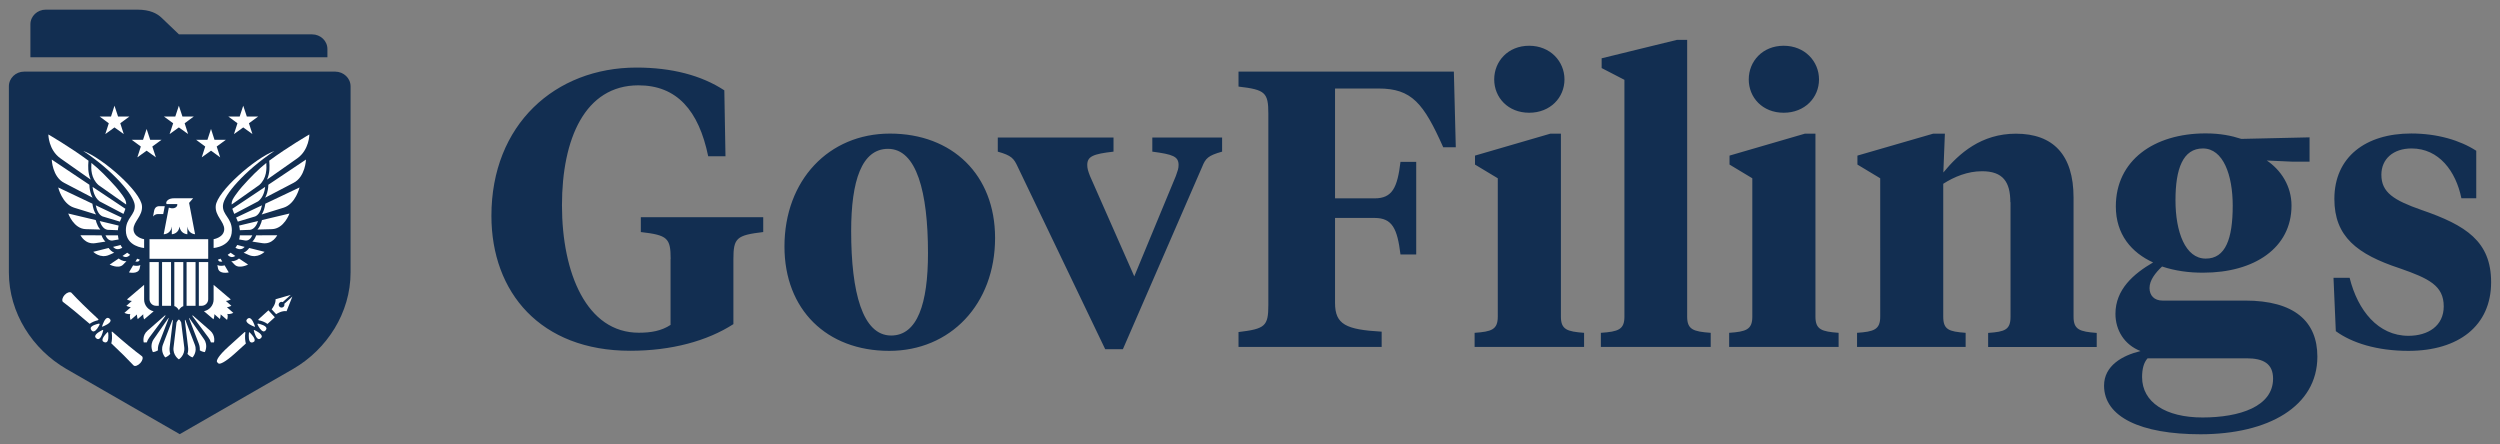
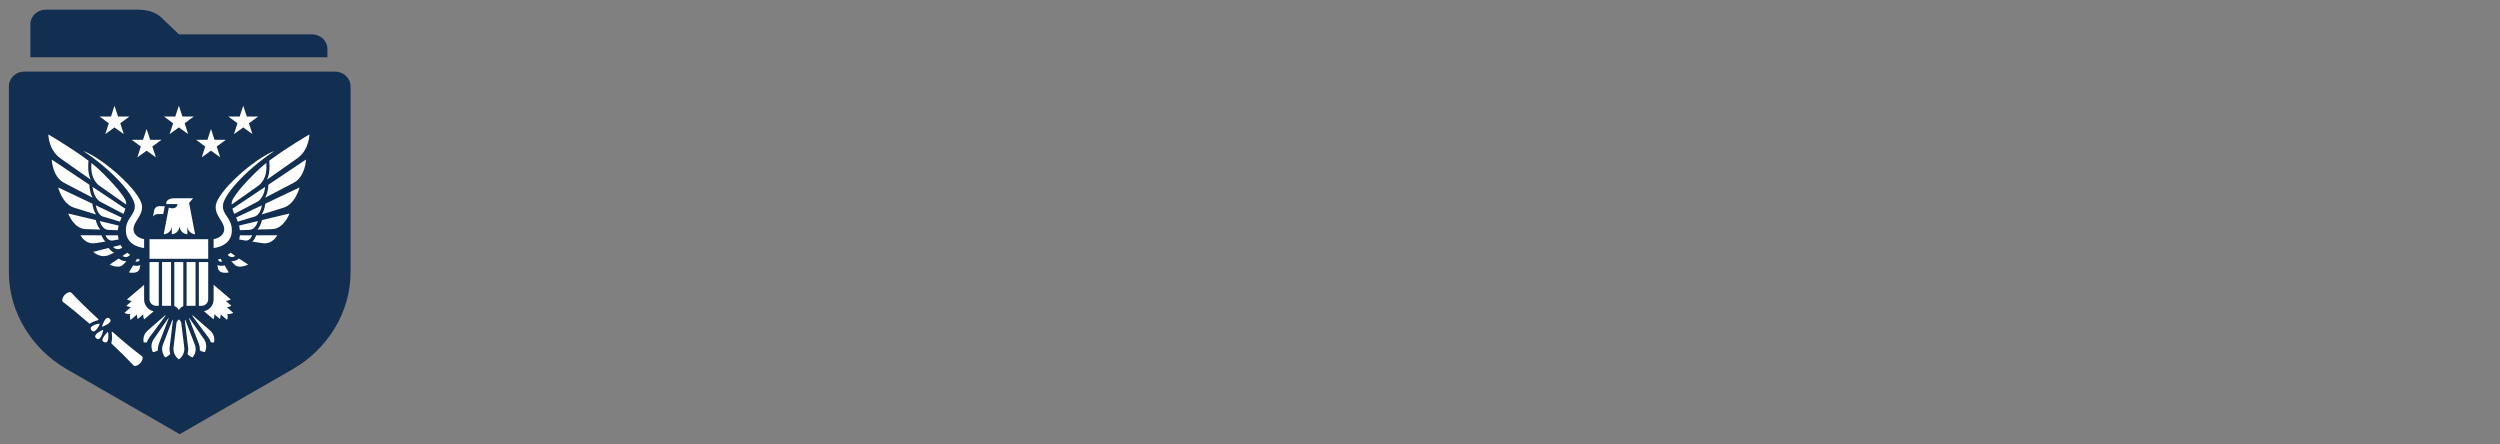
<svg xmlns="http://www.w3.org/2000/svg" id="GovFilings" viewBox="0 0 259 46">
  <rect x="0" y="0" width="259" height="46" fill="#808080" stroke="none" />
  <style>.st0{fill:#122e51}.st1{fill:#fff}</style>
  <g id="Logo_1_">
    <g id="Typography_1_">
-       <path class="st0" d="M69.48 26.84c0-2.19-.33-2.48-3.09-2.8V22.5h12.68v1.54c-2.76.33-3.09.61-3.09 2.8v6.74c-2.72 1.75-6.42 2.76-10.69 2.76-9.3 0-14.38-6.05-14.38-13.98C50.91 12.89 57.53 7 65.94 7c3.66 0 6.74.81 9.1 2.36l.12 6.83h-1.79c-.98-4.75-3.25-7.35-7.23-7.35-5.53 0-7.92 5.53-7.92 12.43 0 7.03 2.56 13.2 7.96 13.2 1.3 0 2.36-.2 3.29-.81v-6.82zM81.27 25.54c0-6.87 4.59-11.7 10.93-11.7 6.46 0 10.89 4.27 10.89 10.81 0 6.87-4.63 11.7-10.97 11.7-6.47 0-10.85-4.27-10.85-10.81zm14.87.69c0-6.34-1.18-10.81-4.14-10.81-2.72 0-3.82 3.29-3.82 8.53 0 6.34 1.18 10.81 4.14 10.81 2.72 0 3.82-3.29 3.82-8.53zM126.61 15.71c-1.46.41-1.71.69-2.07 1.58l-8.21 18.89h-1.83l-9.06-18.89c-.41-.89-.65-1.18-2.07-1.58v-1.46h11.99v1.46c-2.11.24-2.72.49-2.72 1.38 0 .37.08.61.28 1.14l4.59 10.4 4.31-10.4c.2-.57.28-.77.28-1.14 0-.89-.61-1.1-2.72-1.38v-1.46h7.23v1.46zM138.31 31.39c0 2.23 1.14 2.76 4.83 2.97v1.58h-14.83V34.4c2.76-.33 3.09-.61 3.09-2.8V11.77c0-2.19-.33-2.48-3.09-2.8V7.42h22.31l.2 7.84h-1.3c-2.03-4.55-3.25-6.09-6.7-6.09h-4.51v11.38h4.1c1.83 0 2.36-1.1 2.68-3.78h1.63v9.59h-1.63c-.33-2.68-.85-3.78-2.68-3.78h-4.1v8.81zM161.71 32.81c0 1.34.65 1.54 2.4 1.67v1.46h-11.34v-1.46c1.75-.12 2.4-.33 2.4-1.67V18.47l-2.36-1.42v-.93l7.8-2.27h1.1v18.96zM154.8 8.23c0-1.87 1.42-3.49 3.62-3.49 2.19 0 3.66 1.62 3.66 3.49s-1.46 3.45-3.66 3.45c-2.19 0-3.62-1.58-3.62-3.45zM174.79 32.81c0 1.34.65 1.54 2.44 1.67v1.46h-11.38v-1.46c1.79-.12 2.44-.33 2.44-1.67V8.27l-2.36-1.22V6.04l7.8-1.91h1.06v28.68zM188.08 32.81c0 1.34.65 1.54 2.4 1.67v1.46h-11.34v-1.46c1.75-.12 2.4-.33 2.4-1.67V18.47l-2.36-1.42v-.93l7.8-2.27h1.1v18.96zm-6.91-24.58c0-1.87 1.42-3.49 3.62-3.49 2.19 0 3.66 1.62 3.66 3.49s-1.46 3.45-3.66 3.45-3.62-1.58-3.62-3.45zM208.27 20.95c0-2.11-.77-3.21-2.93-3.21-1.5 0-2.88.57-4.02 1.3v13.77c0 1.34.57 1.54 2.32 1.67v1.46h-11.25v-1.46c1.75-.12 2.4-.33 2.4-1.67V18.47l-2.36-1.42v-.93l7.84-2.27h1.22l-.16 4.02c1.63-1.99 3.94-4.02 7.52-4.02 3.86 0 5.97 2.19 5.97 6.62v12.35c0 1.34.65 1.54 2.4 1.67v1.46h-11.25v-1.46c1.75-.12 2.32-.33 2.32-1.67V20.95zM223.99 27.61c-.69.65-1.3 1.42-1.3 2.23 0 .77.49 1.3 1.34 1.3h8.57c5.08 0 7.48 2.15 7.48 5.81 0 5.16-5.08 8.04-12.11 8.04-6.18 0-9.99-1.79-9.99-5.04 0-2.07 1.91-3.13 3.78-3.58-1.67-.65-2.6-2.15-2.6-3.86 0-2.52 1.87-4.14 3.9-5.32-2.23-1.02-3.86-2.89-3.86-5.81 0-4.75 3.94-7.56 9.3-7.56 1.54 0 2.68.24 3.7.57l7.07-.16v2.52h-1.75l-2.68-.12c1.46.98 2.56 2.64 2.56 4.67 0 4.39-3.86 6.95-9.14 6.95-1.46.01-2.93-.19-4.27-.64zm-1.5 9.51c-.41.45-.57 1.14-.57 1.95 0 2.6 2.44 4.18 6.26 4.18 3.86 0 7.31-1.14 7.31-4.02 0-1.54-.98-2.11-2.76-2.11h-10.24zm8.82-15.81c0-3.17-.98-5.93-3.09-5.93-2.07 0-2.84 2.11-2.84 5.36 0 3.29 1.02 6.05 3.13 6.05 2.06.01 2.8-2.06 2.8-5.48zM241.99 34.31l-.24-5.53h1.67c.85 3.41 2.97 6.01 6.09 6.01 2.03 0 3.66-1.02 3.66-3.05 0-2.15-1.54-2.89-4.55-3.94-4.43-1.46-6.78-3.29-6.78-7.19 0-4.35 3.25-6.78 7.96-6.78 2.68 0 5.04.69 6.74 1.79v4.92H255c-.57-2.8-2.32-5.16-5.16-5.16-1.91 0-3.13 1.1-3.13 2.72 0 1.83 1.26 2.64 4.18 3.66 4.59 1.58 7.19 3.25 7.19 7.48 0 4.51-3.37 7.11-8.57 7.11-3.25 0-5.85-.82-7.52-2.04z" />
-     </g>
+       </g>
    <g id="Icon_4_">
      <g id="Base">
        <path class="st0" d="M36.32 8.94v19.28c0 4.2-2.45 7.97-5.95 10-2.89 1.67-11.7 6.73-11.75 6.76-.05-.03-8.86-5.09-11.75-6.76-3.5-2.03-5.95-5.8-5.95-10V8.94c0-.84.71-1.52 1.58-1.52h32.24c.87.01 1.58.69 1.58 1.52zM33.92 5.93v-.85c0-.84-.71-1.52-1.59-1.52H18.54s-1.23-1.17-1.81-1.73c-.46-.43-1.18-.83-2.5-.83H4.74c-.88 0-1.59.68-1.59 1.52v3.41h30.77z" />
      </g>
      <g id="Eagle_with_Stars_3_">
        <g id="Eagle_2_">
          <g id="Legs_2_">
            <path class="st1" d="M14.93 31.03v-1.52l-1.78 1.51s.23.14.51.16l-.57.5s.21.12.46.15l-.66.58s.31.18.61.12c-.11.29.03.62.03.62l.66-.57c-.01.25.08.48.08.48l.57-.5c-.02.28.09.53.09.53l.99-.84c-.56-.12-.99-.62-.99-1.22zM24.17 32.41l-.66-.58c.25-.03.46-.15.46-.15l-.57-.5c.28-.02.51-.16.51-.16l-1.78-1.51v1.52c0 .6-.43 1.1-1 1.21l.99.84s.1-.25.09-.53l.57.5s.09-.22.08-.48l.66.57s.14-.33.03-.62c.31.07.62-.11.62-.11z" />
          </g>
          <g id="Sheid_2_">
            <path class="st1" d="M16.79 27.15h.93v4.53h-.93zM15.49 24.78h6.08v2.03h-6.08zM19.33 27.15h.93v4.53h-.93zM20.6 27.15v4.53h.29c.37 0 .68-.3.68-.68v-3.85h-.97zM18.99 27.15h-.93v4.56c.33.1.47.43.47.43s.14-.32.46-.42v-4.57zM16.45 27.15h-.96V31c0 .37.3.68.68.68h.28v-4.53z" />
          </g>
          <g id="Right_wing_2_">
            <path class="st1" d="M22.13 24.78v.91s1.89-.12 1.89-1.83c0-1.31-1.01-1.58-.92-2.61.09-1.04 2.21-3.52 5.33-5.61-2.02.74-5.97 4.22-6.08 5.7-.08 1.04.88 1.61.88 2.4-.01.87-1.1 1.04-1.1 1.04z" />
            <path class="st1" d="M27.59 16.88c-.83.66-1.65 1.49-2.52 2.47-.2.23-.48.57-.71.91-.19.29-.38.52-.36.93.54-.38 1.67-1.18 2.86-2.02.79-.71.77-1.69.73-2.29zM27.89 16.65c0 .03 0 .06.01.1.03.43.08 1.16-.24 1.86 1.35-.95 2.65-1.87 3.13-2.2 1.26-.89 1.26-2.48 1.26-2.48s-2.25 1.3-4.16 2.72zM27.47 19.36l-3.4 2.27c.05.15.11.33.2.53.38-.2 1.38-.73 2.47-1.3.55-.41.69-1.13.73-1.5zM27.8 19.14c0 .08-.01.43-.12.82-.05.19-.12.36-.21.52 1.28-.67 2.53-1.33 2.93-1.53 1.24-.62 1.3-2.42 1.3-2.42l-3.9 2.61zM27.14 21.27l-2.68 1.27c.07.14.13.28.18.42.38-.11 1.06-.31 1.8-.54.35-.16.58-.55.7-1.15zM27.49 21.1c-.07.47-.19.84-.38 1.12.89-.27 1.77-.54 2.29-.71 1.23-.4 1.63-2.09 1.63-2.09l-3.54 1.68zM26.73 22.9l-1.96.47c.04.16.06.32.08.48.27-.01.64-.03 1.06-.04.48-.07.72-.59.82-.91zM27.14 22.8c-.03.13-.1.37-.23.63-.07.14-.15.25-.24.35.48-.02.99-.03 1.49-.04 1.27-.03 1.83-1.62 1.83-1.62l-2.85.68z" />
            <g>
              <path class="st1" d="M26.14 24.38h-1.29c-.01.15-.04.29-.07.43.15.03.38.06.65.11.3.02.54-.16.71-.54zM26.54 24.38c-.1.28-.24.5-.4.65.33.05.68.11 1.03.16 1.08.17 1.55-.82 1.55-.82l-2.18.01z" />
            </g>
            <g>
-               <path class="st1" d="M25.82 25.69c-.12.16-.3.37-.58.49.16.07.34.15.52.23.92.41 1.65-.32 1.65-.32l-1.59-.4zM25.35 25.58l-.78-.2c-.05.1-.11.2-.18.29.49.27.76.12.96-.09z" />
-             </g>
+               </g>
            <g>
              <path class="st1" d="M24.76 26.78c-.12.1-.39.28-.73.28h-.07c.11.12.23.24.35.36.47.47 1.39-.01 1.39-.01s-.46-.31-.94-.63zM23.99 26.63c.14.01.28-.04.39-.11-.21-.14-.39-.27-.49-.34-.1.08-.2.15-.3.22.12.14.25.21.4.23z" />
            </g>
            <g>
              <path class="st1" d="M22.69 27.06c.07.05.2.06.34.04-.07-.12-.13-.23-.18-.3-.1.04-.19.07-.27.1.04.11.09.15.11.16zM23.27 27.49c-.1.03-.23.05-.37.05-.13 0-.26-.02-.38-.08.02.1.04.21.06.32.13.68 1.12.44 1.12.44s-.21-.35-.43-.73z" />
            </g>
          </g>
          <g id="Left_wing_2_">
            <path class="st1" d="M14.93 24.78v.91s-1.89-.12-1.89-1.83c0-1.31 1.01-1.58.92-2.61-.09-1.04-2.21-3.52-5.33-5.61 2.02.74 5.97 4.22 6.08 5.7.08 1.04-.88 1.61-.88 2.4.01.87 1.1 1.04 1.1 1.04z" />
            <path class="st1" d="M9.47 16.88c.83.66 1.64 1.49 2.52 2.47.2.23.48.57.72.91.19.29.38.52.36.93-.54-.38-1.67-1.18-2.87-2.02-.79-.71-.77-1.69-.73-2.29zM9.17 16.65c0 .03 0 .06-.01.1-.03.43-.08 1.16.24 1.86-1.35-.95-2.65-1.87-3.13-2.2-1.26-.89-1.26-2.48-1.26-2.48s2.25 1.3 4.16 2.72zM9.59 19.36l3.4 2.27c-.05.15-.11.33-.2.53-.38-.2-1.38-.73-2.47-1.3-.55-.41-.69-1.13-.73-1.5zM9.26 19.14c0 .08.01.43.12.82.05.19.12.36.21.52-1.28-.67-2.53-1.33-2.93-1.53-1.24-.62-1.3-2.42-1.3-2.42l3.9 2.61zM9.92 21.27l2.68 1.27c-.07.14-.13.28-.18.42-.38-.11-1.06-.31-1.8-.54-.35-.16-.58-.55-.7-1.15zM9.57 21.1c.07.47.19.84.38 1.12-.89-.27-1.77-.54-2.29-.71-1.23-.4-1.63-2.09-1.63-2.09l3.54 1.68zM10.33 22.9l1.96.47c-.04.16-.06.32-.08.48-.27-.01-.64-.03-1.06-.04-.48-.07-.71-.59-.82-.91zM9.92 22.8c.03.13.1.37.23.63.07.14.15.25.24.35-.48-.02-.99-.03-1.49-.04-1.27-.03-1.83-1.62-1.83-1.62l2.85.68z" />
            <g>
              <path class="st1" d="M10.93 24.38h1.29c.01.15.04.29.07.43-.15.03-.38.06-.65.11-.31.02-.55-.16-.71-.54zM10.52 24.38c.1.28.24.5.4.65-.33.05-.68.11-1.03.16-1.08.17-1.55-.82-1.55-.82l2.18.01z" />
            </g>
            <g>
              <path class="st1" d="M11.25 25.69c.12.16.3.37.58.49-.16.07-.34.15-.52.23-.92.41-1.65-.32-1.65-.32l1.59-.4zM11.71 25.58l.78-.2c.05.1.11.2.18.29-.48.27-.76.12-.96-.09z" />
            </g>
            <g>
              <path class="st1" d="M12.3 26.78c.12.1.39.28.73.28h.07c-.11.12-.23.24-.35.36-.47.47-1.39-.01-1.39-.01s.47-.31.94-.63zM13.08 26.63c-.14.01-.28-.04-.39-.11.21-.14.39-.27.49-.34.1.08.2.15.3.22-.13.14-.26.21-.4.23z" />
            </g>
            <g>
              <path class="st1" d="M14.37 27.06c-.07.05-.2.06-.34.04.07-.12.13-.23.18-.3.1.04.19.07.27.1-.04.11-.09.15-.11.16zM13.79 27.49c.1.03.23.05.37.05.13 0 .26-.02.38-.08-.02.1-.04.21-.06.32-.13.68-1.12.44-1.12.44s.21-.35.43-.73z" />
            </g>
          </g>
          <g id="Head_2_">
            <path class="st1" d="M19.59 21.02l.42-.48h-1.93c-.3 0-.51.05-.67.17 0 0-.29.21-.15.43h1.1c.01.02.01.05.01.07 0 .26-.35.46-.77.33-.04-.01-.08-.02-.11-.03l-.53 2.76h.01c.09 0 .73-.06.83-.8v.8c.15-.01.71-.11.8-.8.09.7.68.79.81.8v-.8c.09.69.66.79.8.8l-.62-3.25zM17.07 21.36h-.56c-.29 0-.49.16-.55.51-.06.38-.11.57-.11.57s.17-.26.49-.26h.57l.16-.82z" />
          </g>
          <g id="Tail_2_">
            <path class="st1" d="M19.09 35.99c-.08-.68-.22-1.79-.32-2.59-.01-.03-.15-.29-.24-.3-.08.01-.23.27-.24.3-.1.8-.23 1.92-.31 2.59-.1.82.55 1.24.55 1.24s.65-.41.56-1.24zM17.58 35.95c.09-.71.23-1.93.33-2.74-.01-.04-.02-.07-.04-.09-.29.76-.73 1.9-.99 2.58-.29.77.24 1.33.24 1.33s.28-.09.52-.36c-.06-.2-.1-.45-.06-.72zM17.47 33c0-.03 0-.06-.01-.07-.46.66-1.13 1.62-1.53 2.2-.47.68-.09 1.35-.09 1.35s.25-.02.52-.18c-.01-.22.01-.46.11-.71.27-.68.71-1.83 1-2.59zM17.12 32.65c-.57.5-1.36 1.19-1.84 1.61-.58.51-.39 1.21-.39 1.21s.13.02.32 0c.05-.17.14-.35.27-.52.43-.57 1.16-1.55 1.64-2.2.01-.04.02-.08 0-.1zM19.48 35.95c-.09-.71-.23-1.93-.33-2.74.01-.04.02-.07.04-.09.29.76.73 1.9.99 2.58.3.77-.23 1.33-.24 1.33 0 0-.28-.09-.52-.36.07-.2.1-.45.06-.72zM19.59 33c0-.03 0-.06.01-.07.46.66 1.13 1.62 1.53 2.2.47.68.09 1.35.09 1.35s-.25-.02-.52-.18c.01-.22-.01-.46-.11-.71-.27-.68-.71-1.83-1-2.59zM19.94 32.65c.57.5 1.36 1.19 1.84 1.61.58.51.39 1.21.39 1.21s-.13.02-.32 0c-.05-.17-.14-.35-.27-.52-.43-.57-1.16-1.55-1.64-2.2-.01-.04-.01-.08 0-.1z" />
          </g>
          <g id="Talon_Paper_2_">
            <path class="st1" d="M10.19 33.07c-1.17-1.08-2.17-2.06-2.81-2.76-.17-.1-.47.01-.69.25-.22.25-.3.55-.18.71.71.53 1.68 1.33 2.78 2.28.27-.2.59-.31.84-.37.05-.01.09-.08.06-.11zM14.7 36.9c-.77-.57-1.85-1.46-3.06-2.53-.03-.02-.08-.01-.07.02.07.52.03.92-.04 1.18.95.89 1.75 1.69 2.3 2.28.14.15.46.03.71-.24.23-.25.32-.59.16-.71zM9.72 34.33c-.09.02-.18-.02-.26-.13-.06-.09-.08-.16-.06-.24.08-.23.55-.37.82-.43h.01c.04-.01.07 0 .08.02.02.02.01.06 0 .09-.12.24-.35.65-.59.69zM10.2 35.13c-.07.01-.15-.01-.23-.08-.08-.07-.12-.14-.11-.22.03-.26.53-.53.75-.64.01-.01.03-.01.04-.01.01 0 .03 0 .03.01.01.01.01.03.01.05-.06.25-.22.84-.49.89zM10.61 33.84h-.03s-.01-.02 0-.05c.08-.24.28-.81.55-.86.08-.01.15.02.23.09.08.08.11.15.09.23-.05.26-.6.5-.83.59h-.01zM10.98 35.47c-.05.01-.11 0-.18-.02-.1-.04-.16-.09-.18-.17-.06-.25.32-.67.49-.84.02-.02.04-.03.05-.03h.02c.01.01.02.03.03.06.03.28.07.95-.23 1z" />
          </g>
          <g id="Pen_2_">
-             <path class="st1" d="M27.28 34.33c.09.02.18-.03.26-.13.06-.09.08-.16.05-.24-.08-.23-.55-.36-.82-.43h-.01c-.04-.01-.07 0-.08.02-.02.02-.01.06.01.09.11.24.36.65.59.69zM26.38 33.85h.03s.01-.02 0-.05c-.08-.24-.29-.8-.56-.85-.08-.01-.15.02-.23.09-.08.08-.11.15-.09.23.06.26.6.49.83.58h.02zM26.03 35.48c.05.01.11 0 .18-.02.1-.04.16-.09.17-.17.06-.25-.33-.67-.5-.84-.02-.02-.04-.03-.05-.03h-.02c-.01.01-.02.03-.02.06-.03.28-.06.95.24 1zM26.8 35.13c-.27-.05-.44-.63-.5-.88-.01-.02 0-.05 0-.05.01-.01.02-.01.03-.01.01 0 .02.01.04.01.22.1.72.37.75.63.01.08-.03.15-.11.22-.07.06-.14.09-.21.08zM29.45 31.48c.04.11.01.23-.08.31-.12.11-.31.1-.42-.02-.11-.12-.1-.31.02-.42.09-.08.21-.1.32-.05l.83-.75c-.42.12-1.25.35-1.57.45.03.47-.3.9-.41 1.04l.47.51c.15-.1.62-.38 1.08-.31.13-.31.44-1.11.6-1.52l-.84.76zM27.71 33.56c.45-.41.76-.69.76-.69l-.66-.72s-.44.39-1.04.94c-.02.02 0 .08.04.09.27.05.62.17.9.38zM25.47 35.59c-.47.42-.89.8-1.17 1.06-1 .9-1.52 1.1-1.66 1.01-.01 0-.05-.04-.09-.08-.04-.04-.06-.08-.07-.09-.08-.15.16-.65 1.17-1.56.37-.34 1.01-.91 1.67-1.51.04-.04.1-.02.1.02-.07.49-.02.88.05 1.15z" />
-           </g>
+             </g>
        </g>
        <g id="Stars_2_">
          <path class="st1" d="M18.53 10.95l.37 1.12h1.18l-.95.7.36 1.12-.96-.69-.96.69.37-1.12-.96-.7h1.18zM11.86 10.95l.37 1.12h1.18l-.95.7.36 1.12-.96-.69-.95.69.36-1.12-.95-.7h1.18zM25.2 10.95l.37 1.12h1.18l-.96.7.36 1.12-.95-.69-.96.69.36-1.12-.95-.7h1.18zM21.86 13.36l.36 1.12h1.18l-.95.7.36 1.12-.95-.69-.96.69.36-1.12-.95-.7h1.18zM15.19 13.36l.37 1.12h1.18l-.96.7.37 1.12-.96-.69-.96.69.36-1.12-.95-.7h1.18z" />
        </g>
      </g>
    </g>
  </g>
</svg>